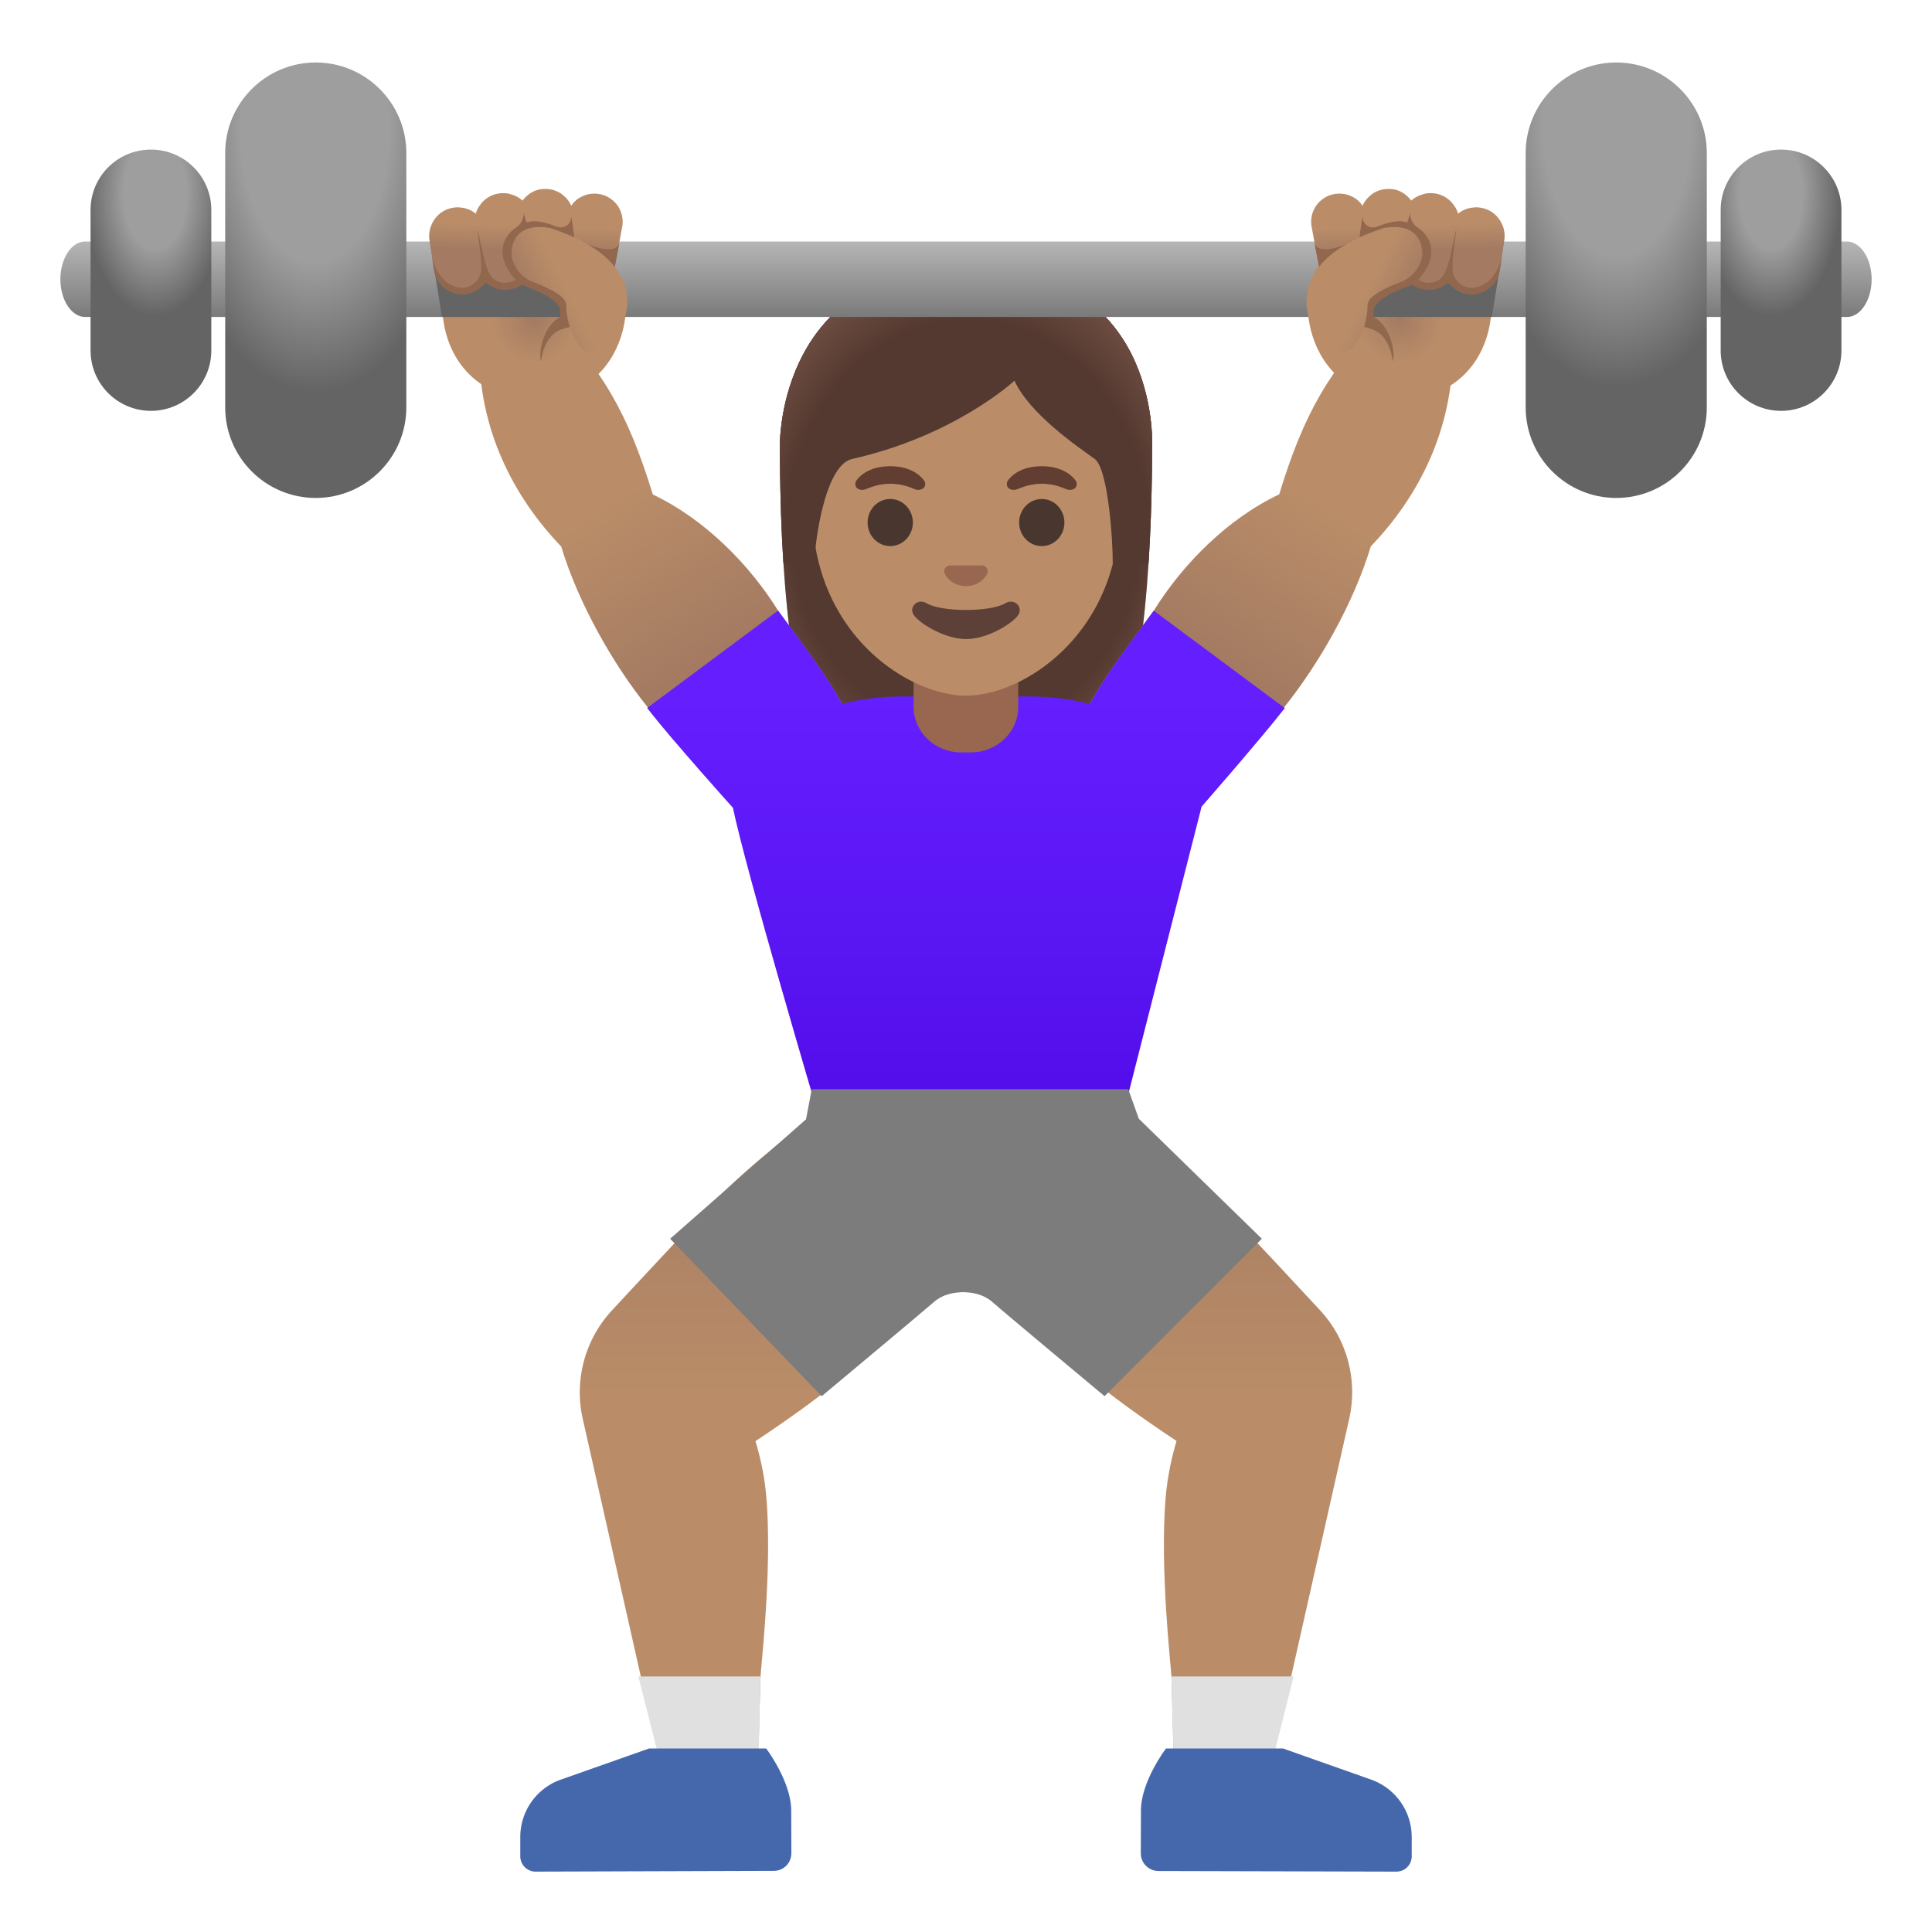
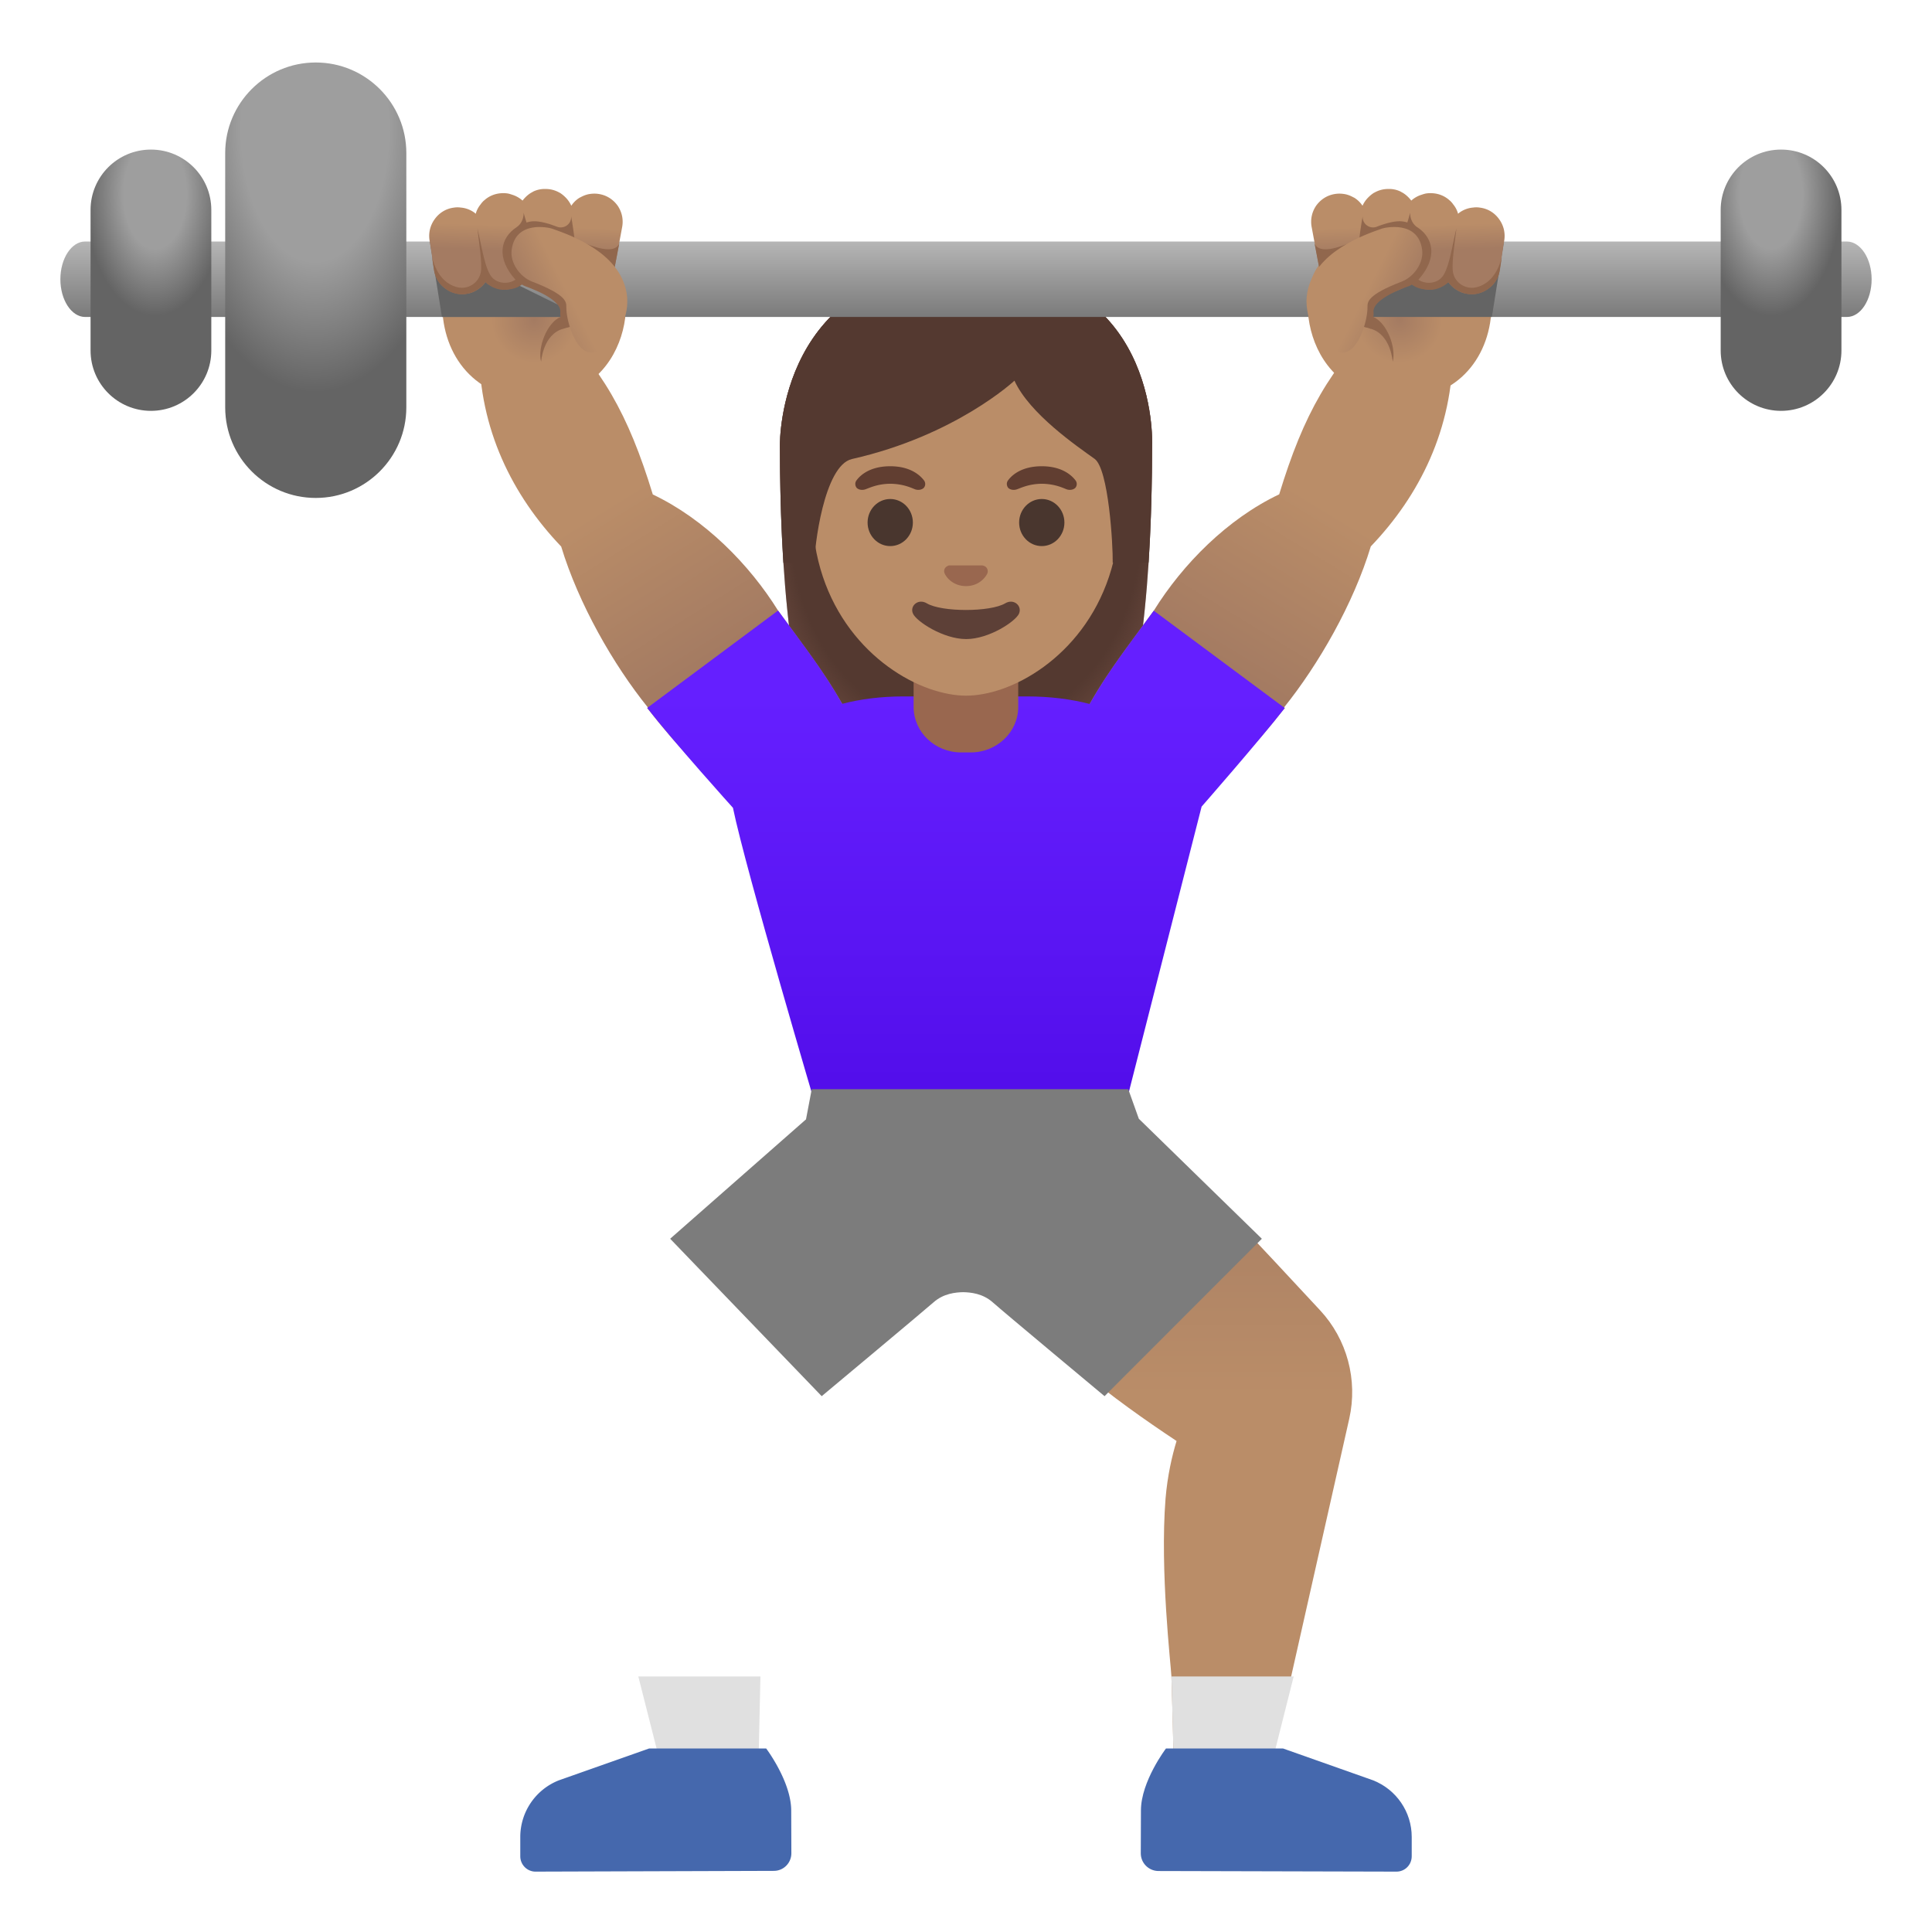
<svg xmlns="http://www.w3.org/2000/svg" width="800px" height="800px" viewBox="0 0 128 128" aria-hidden="true" role="img" class="iconify iconify--noto" preserveAspectRatio="xMidYMid meet">
  <linearGradient id="IconifyId17ecdb2904d178eab23920" gradientUnits="userSpaceOnUse" x1="77.018" y1="71.379" x2="77.018" y2="109.706" gradientTransform="translate(0 2)">
    <stop offset="0" stop-color="#a47b62">

</stop>
    <stop offset=".5" stop-color="#ba8d68">

</stop>
  </linearGradient>
  <path d="M87.45 86.8c-1.78-1.92-4.11-4.42-6.15-6.58c-3.96-4.17-8.8-7.29-8.8-7.29l-8.05 8.64s3.13 5.76 7.12 9.19c1.95 1.68 4.39 3.39 6.38 4.71c-.3.99-.6 2.28-.73 3.82c-.38 4.78.36 11.08.39 11.78c.12 3.66.16 6.37.16 6.37l6.34-.02L89.39 94c.58-2.57-.14-5.27-1.94-7.2z" fill="url(#IconifyId17ecdb2904d178eab23920)">

</path>
  <linearGradient id="IconifyId17ecdb2904d178eab23921" gradientUnits="userSpaceOnUse" x1="50.982" y1="71.379" x2="50.982" y2="109.706" gradientTransform="translate(0 2)">
    <stop offset="0" stop-color="#a47b62">

</stop>
    <stop offset=".5" stop-color="#ba8d68">

</stop>
  </linearGradient>
-   <path d="M55.49 72.93s-4.84 3.12-8.79 7.3c-2.04 2.16-4.37 4.66-6.15 6.58a7.983 7.983 0 0 0-1.94 7.2l5.28 23.42l6.34.02s.04-2.71.16-6.37c.02-.7.77-7 .39-11.78c-.12-1.54-.43-2.83-.73-3.82c1.99-1.32 4.43-3.03 6.38-4.71c3.99-3.43 7.12-9.19 7.12-9.19l-8.06-8.65z" fill="url(#IconifyId17ecdb2904d178eab23921)">
- 
- </path>
  <path fill="#e0e0e0" d="M42.29 111.07l1.61 6.35l6.34.02l.14-6.37z">

</path>
  <path d="M52.42 119.94c-.01-1.92-1.66-4.1-1.66-4.1h-7.75l-5.98 2.11a4.036 4.036 0 0 0-2.56 3.75v1.28c0 .56.45 1.02 1.01 1.02l15.79-.05c.64 0 1.16-.52 1.16-1.17l-.01-2.84z" fill="#4568ad">

</path>
  <path fill="#e0e0e0" d="M77.61 111.07l.17 6.37l6.33-.02l1.6-6.35z">

</path>
  <path d="M90.97 117.95L85 115.84h-7.75s-1.66 2.18-1.66 4.11l-.01 2.84c0 .64.52 1.16 1.16 1.17l15.78.04c.56 0 1.01-.45 1.01-1.02v-1.28c0-1.66-1.02-3.14-2.56-3.75z" fill="#4568ad">

</path>
  <path d="M64.18 17.66c-12.61 0-12.51 11.66-12.51 11.84c0 7.55.58 18.22 3.6 22.41c1.2 1.66 3.51 1.76 3.51 1.76l5.22-.01l5.22.01s2.32-.09 3.51-1.76c3.02-4.2 3.6-14.86 3.6-22.41c0-.18.45-11.84-12.15-11.84z" fill="#543930">

</path>
  <radialGradient id="IconifyId17ecdb2904d178eab23922" cx="64" cy="32.902" r="14.613" gradientTransform="matrix(1 0 0 1.19 0 -4.416)" gradientUnits="userSpaceOnUse">
    <stop offset=".794" stop-color="#6d4c41" stop-opacity="0">

</stop>
    <stop offset="1" stop-color="#6d4c41">

</stop>
  </radialGradient>
  <path d="M64.18 17.66c-12.61 0-12.51 11.66-12.51 11.84c0 7.55.58 18.22 3.6 22.41c1.2 1.66 3.51 1.76 3.51 1.76l5.22-.01l5.22.01s2.32-.09 3.51-1.76c3.02-4.2 3.6-14.86 3.6-22.41c0-.18.45-11.84-12.15-11.84z" fill="url(#IconifyId17ecdb2904d178eab23922)">

</path>
  <linearGradient id="IconifyId17ecdb2904d178eab23923" gradientUnits="userSpaceOnUse" x1="80.671" y1="41.656" x2="93.508" y2="20.633" gradientTransform="translate(0 2)">
    <stop offset="0" stop-color="#a47b62">

</stop>
    <stop offset=".5" stop-color="#ba8d68">

</stop>
  </linearGradient>
  <path d="M96.26 23.12l-4.54-2.29c-3.63 3.56-5.35 6.61-6.97 11.92c-3.43 1.63-6.39 4.62-8.31 7.71c-2.04 2.81-3.32 4.37-4.79 7.16c-1.11 2.12-.31 4.48 1.7 5.95c.95.7 1.72 1 2.47 1c.84 0 1.64-.39 2.62-1.05c2.07-1.18 4.88-4.3 6.68-6.62l-.05-.03c2.29-2.85 4.6-6.87 5.75-10.67c3.22-3.36 5.44-7.77 5.44-13.08z" fill="url(#IconifyId17ecdb2904d178eab23923)">

</path>
  <linearGradient id="IconifyId17ecdb2904d178eab23924" gradientUnits="userSpaceOnUse" x1="47.197" y1="41.477" x2="34.267" y2="20.733" gradientTransform="translate(0 2)">
    <stop offset="0" stop-color="#a47b62">

</stop>
    <stop offset=".5" stop-color="#ba8d68">

</stop>
  </linearGradient>
  <path d="M56.35 47.63c-1.47-2.79-2.75-4.35-4.79-7.16c-1.92-3.09-4.88-6.08-8.31-7.71c-1.63-5.33-3.35-8.37-6.98-11.93l-4.53 2.3c0 5.31 2.22 9.71 5.44 13.08c1.15 3.79 3.45 7.82 5.75 10.67l-.05.03c1.8 2.32 4.61 5.44 6.68 6.62c.98.66 1.78 1.05 2.62 1.05c.75 0 1.52-.31 2.47-1c2-1.47 2.81-3.84 1.7-5.95z" fill="url(#IconifyId17ecdb2904d178eab23924)">

</path>
  <linearGradient id="IconifyId17ecdb2904d178eab23925" gradientUnits="userSpaceOnUse" x1="64" y1="44.123" x2="64" y2="69.62" gradientTransform="translate(0 2)">
    <stop offset="0" stop-color="#651fff">

</stop>
    <stop offset=".705" stop-color="#5914f2">

</stop>
    <stop offset="1" stop-color="#530eeb">

</stop>
  </linearGradient>
  <path d="M76.44 40.46c-1.79 2.46-2.99 3.97-4.25 6.18c-1.23-.32-2.62-.5-4.16-.5h-8.17c-1.51 0-2.86.18-4.06.49c-1.26-2.21-2.46-3.72-4.25-6.18l-8.67 6.45c1.8 2.32 5.68 6.62 5.68 6.62c.83 4.06 5.61 20.2 5.61 20.2h20.27l5.17-20.28s3.75-4.28 5.51-6.53l-8.68-6.45z" fill="url(#IconifyId17ecdb2904d178eab23925)">

</path>
  <path d="M60.53 46.84c0 1.66 1.41 3.01 3.15 3.01h.63c1.74 0 3.15-1.35 3.15-3.01v-3.67h-6.93v3.67z" fill="#99674f">

</path>
  <path d="M64 21.42c-5.29 0-10.19 3.93-10.19 12.27c0 6.7 4.15 10.66 7.76 11.94c.86.3 1.69.46 2.43.46c.73 0 1.56-.15 2.41-.45c3.61-1.27 7.77-5.24 7.77-11.94c.01-8.35-4.89-12.28-10.18-12.28z" fill="#ba8d68">

</path>
  <path d="M65.19 37.49l-.1-.03H62.9c-.03 0-.07.01-.1.03c-.2.08-.31.29-.21.51c.09.22.53.83 1.41.83c.88 0 1.31-.61 1.41-.83a.38.38 0 0 0-.22-.51z" fill="#99674f">

</path>
  <path d="M66.6 39.97c-.99.59-4.22.59-5.2 0c-.57-.34-1.15.18-.91.69c.23.51 2 1.68 3.52 1.68s3.27-1.17 3.5-1.68s-.34-1.03-.91-.69z" fill="#5d4037">

</path>
  <g fill="#49362e">
    <ellipse cx="58.98" cy="34.62" rx="1.5" ry="1.56">

</ellipse>
    <ellipse cx="69.02" cy="34.62" rx="1.5" ry="1.56">

</ellipse>
  </g>
  <g fill="#613e31">
    <path d="M61.21 31.82c-.29-.38-.95-.93-2.23-.93c-1.29 0-1.95.55-2.23.93c-.13.17-.09.36-.01.48c.08.11.32.21.59.12s.78-.36 1.65-.37c.87.01 1.39.27 1.65.37c.27.09.51-.01.59-.12a.39.39 0 0 0-.01-.48z">

</path>
    <path d="M71.25 31.82c-.29-.38-.95-.93-2.23-.93c-1.29 0-1.95.55-2.23.93c-.13.17-.09.36-.01.48c.08.11.32.21.59.12s.78-.36 1.65-.37c.87.01 1.39.27 1.65.37c.27.09.51-.01.59-.12a.39.39 0 0 0-.01-.48z">

</path>
  </g>
  <path d="M64.18 17.66c-12.61 0-12.51 11.66-12.51 11.84c0 2.39.06 5.08.23 7.79l2.06-.01c-.02-.9.61-6.45 2.49-6.87c6.87-1.55 10.76-5.19 10.76-5.19c1.01 2.21 4.17 4.36 5.31 5.18c.93.67 1.22 5.7 1.2 6.88h2.37c0-.02.01-.03.01-.05c.17-2.69.23-5.37.23-7.74c.01-.17.46-11.83-12.15-11.83z" fill="#543930">

</path>
  <radialGradient id="IconifyId17ecdb2904d178eab23926" cx="64.109" cy="34.156" r="15.307" gradientTransform="matrix(1 0 0 1.214 0 -5.466)" gradientUnits="userSpaceOnUse">
    <stop offset=".794" stop-color="#6d4c41" stop-opacity="0">

</stop>
    <stop offset="1" stop-color="#6d4c41">

</stop>
  </radialGradient>
-   <path d="M64.18 17.66c-12.61 0-12.51 11.66-12.51 11.84c0 2.39.06 5.08.23 7.79l2.06-.01c-.02-.9.61-6.45 2.49-6.87c6.87-1.55 10.76-5.19 10.76-5.19c1.01 2.21 4.17 4.36 5.31 5.18c.93.67 1.22 5.7 1.2 6.88h2.37c0-.02.01-.03.01-.05c.17-2.69.23-5.37.23-7.74c.01-.17.46-11.83-12.15-11.83z" fill="url(#IconifyId17ecdb2904d178eab23926)">
- 
- </path>
  <radialGradient id="IconifyId17ecdb2904d178eab23927" cx="35.39" cy="19.198" r="5.677" gradientTransform="translate(0 2)" gradientUnits="userSpaceOnUse">
    <stop offset="0" stop-color="#a47b62">

</stop>
    <stop offset=".5" stop-color="#ba8d68">

</stop>
  </radialGradient>
  <path d="M40.26 17.16c-.9-.53-5.17-1.2-8.12-1.2c-1.62 0-2.83.21-2.83.76l-.01 3.43c-.01 3.45 2.24 6.27 5.96 6.28h.01c6.74 0 7.27-7.94 4.99-9.27z" fill="url(#IconifyId17ecdb2904d178eab23927)">

</path>
  <path d="M40.02 20.82c-.04.13-.39.26-.77.36h-.01c-.44.11-.96.33-1.93.6c-1.35.38-1.46 2.19-1.46 2.19c-.25-.94.39-2.59 1.28-2.97v-.01c.42-.2.89-.31 1.39-.39c.08-.01.28-.02.53-.01h.01c.45.01 1.01.07.96.23z" fill="#91674d">

</path>
  <linearGradient id="IconifyId17ecdb2904d178eab23928" gradientUnits="userSpaceOnUse" x1="64" y1="13.379" x2="64" y2="19.437" gradientTransform="translate(0 2)">
    <stop offset="0" stop-color="#bdbdbd">

</stop>
    <stop offset="1" stop-color="#757575">

</stop>
  </linearGradient>
  <path d="M124 18.5c0 1.38-.73 2.5-1.64 2.5H5.64C4.74 21 4 19.88 4 18.5S4.74 16 5.64 16h116.71c.91 0 1.65 1.12 1.65 2.5z" fill="url(#IconifyId17ecdb2904d178eab23928)">

</path>
  <radialGradient id="IconifyId17ecdb2904d178eab23929" cx="-102.258" cy="115.861" r="24.348" gradientTransform="matrix(0 .902 .507 0 -37.874 100.877)" gradientUnits="userSpaceOnUse">
    <stop offset=".396" stop-color="#9e9e9e">

</stop>
    <stop offset=".79" stop-color="#646464">

</stop>
  </radialGradient>
  <path d="M20.92 32.99c3.31 0 6-2.69 6-6V10.14c0-3.31-2.69-6-6-6s-6 2.69-6 6v16.85c0 3.31 2.68 6 6 6z" fill="url(#IconifyId17ecdb2904d178eab23929)">

</path>
  <radialGradient id="IconifyId17ecdb2904d178eab23930" cx="-1251.918" cy="123.75" r="24.348" gradientTransform="matrix(0 .902 -.507 0 169.876 1137.497)" gradientUnits="userSpaceOnUse">
    <stop offset=".396" stop-color="#9e9e9e">

</stop>
    <stop offset=".79" stop-color="#646464">

</stop>
  </radialGradient>
-   <path d="M107.08 32.99c-3.31 0-6-2.69-6-6V10.14c0-3.31 2.69-6 6-6s6 2.69 6 6v16.85c0 3.31-2.68 6-6 6z" fill="url(#IconifyId17ecdb2904d178eab23930)">
- 
- </path>
  <radialGradient id="IconifyId17ecdb2904d178eab23931" cx="-172.46" cy="114.075" r="3.543" gradientTransform="matrix(1.333 0 0 -2.306 240.163 275.933)" gradientUnits="userSpaceOnUse">
    <stop offset=".441" stop-color="#9e9e9e">

</stop>
    <stop offset=".985" stop-color="#646464">

</stop>
  </radialGradient>
  <path d="M10 27.22c2.21 0 4-1.79 4-4v-9.31c0-2.21-1.79-4-4-4s-4 1.79-4 4v9.31c0 2.21 1.79 4 4 4z" fill="url(#IconifyId17ecdb2904d178eab23931)">

</path>
  <radialGradient id="IconifyId17ecdb2904d178eab23932" cx="-1204.1" cy="114.075" r="3.543" gradientTransform="matrix(-1.333 0 0 -2.306 -1487.734 275.933)" gradientUnits="userSpaceOnUse">
    <stop offset=".441" stop-color="#9e9e9e">

</stop>
    <stop offset=".985" stop-color="#646464">

</stop>
  </radialGradient>
  <path d="M118 27.22c-2.21 0-4-1.79-4-4v-9.31c0-2.21 1.79-4 4-4s4 1.79 4 4v9.31c0 2.21-1.79 4-4 4z" fill="url(#IconifyId17ecdb2904d178eab23932)">

</path>
-   <path fill="#646464" d="M38.61 21h-9.33l-.8-5h10.13z">
+   <path fill="#646464" d="M38.61 21h-9.33l-.8-5z">

</path>
  <linearGradient id="IconifyId17ecdb2904d178eab23933" gradientUnits="userSpaceOnUse" x1="34.798" y1="14.626" x2="34.903" y2="11.312" gradientTransform="translate(0 2)">
    <stop offset="0" stop-color="#a47b62">

</stop>
    <stop offset=".5" stop-color="#ba8d68">

</stop>
  </linearGradient>
  <path d="M41.22 15.04l-.29 1.55l-.06.34l-.14.75l-.08.44a1.88 1.88 0 0 1-2.18 1.5c-.46-.08-.85-.32-1.12-.68c-.33.3-.76.47-1.23.47c-.28 0-1.16-.39-1.31-.54a.689.689 0 0 1-.11-.13c-.04.03-.08.07-.12.1c-.02.01-.59.35-1.17.34c-.54-.01-1.08-.34-1.24-.5c-.16.23-.38.43-.64.57c-.18.11-.38.18-.6.21c-.1.02-.2.03-.3.03c-.4 0-.79-.13-1.11-.37c-.42-.3-.69-.74-.76-1.24l-.13-.85v-.01l-.17-1.09c-.08-.5.04-1 .34-1.41c.3-.42.74-.69 1.24-.76c.12-.02.24-.03.36-.02c.03 0 .07 0 .1.01c.32.02.64.13.92.33c.04.03.07.06.1.08c.06-.23.18-.45.33-.63c.04-.06.08-.11.13-.16c.06-.07.11-.1.13-.12c.01 0 .01-.01.01-.01c.3-.26.69-.42 1.12-.44c.14-.01.28 0 .41.02c.1.02.19.05.28.08c.26.08.49.21.69.39c.06-.08.13-.16.2-.23c.1-.1.21-.19.32-.26c.06-.04.13-.07.19-.11c.25-.12.53-.18.82-.17c.32 0 .63.08.91.24c.05.02.09.05.13.08c.1.07.19.15.28.24c.16.16.29.35.38.55c.12-.18.28-.35.47-.48c.04-.03.09-.06.14-.08c.2-.11.41-.19.63-.22c.21-.03.42-.03.63.01c.5.09.92.37 1.21.78c.28.42.38.91.29 1.4z" fill="url(#IconifyId17ecdb2904d178eab23933)">

</path>
  <path d="M75.45 74.12l-.7-1.96H53.78l-.38 2l-9 7.91L54.44 92.5s6.79-5.67 7.4-6.21c.67-.6 1.48-.67 1.97-.68c.49.01 1.3.08 1.97.68c.61.55 7.4 6.21 7.4 6.21L83.6 82.07l-8.15-7.95z" fill="#7c7c7c">

</path>
  <path d="M41.03 16.12c-.35.9-2.25.04-2.97-.33c-.11-.88-.22-1.46-.22-1.46v.01c.03.5-.47.86-.94.68c-.53-.21-1.14-.38-1.58-.36c-.17.01-.31.04-.44.08c-.12-.39-.19-.65-.19-.65v.11c-.02.34-.18.66-.46.85c-1.09.71-1.37 2.05-.08 3.48c-.44.3-1.13.28-1.52-.12c-.5-.5-.71-2.09-1-3.27c.09.84.34 2.34.22 2.92c-.15.7-.85 1.14-1.55.97c-.61-.15-1.33-.64-1.68-1.99l.13.85c.07.5.34.94.76 1.24c.32.24.71.37 1.11.37c.1 0 .2-.01.3-.03c.19-.03.36-.09.52-.17c.01-.01.03-.01.04-.02c.01-.01.03-.01.04-.02c.42-.23.63-.55.64-.57c.05.08.57.51 1.2.51c.87 0 1.21-.35 1.21-.35c.08.05.16.09.24.12c.06.02 2.4.81 2.31 1.7c-.01.11 0 .22.01.33v.05c.03.26.09.51.18.74l.01-.01c.24-.19.82-.03.87-.37c.19-1.29.14-2.83.02-4.15l2.52.42l.3-1.56z" fill="#91674d">

</path>
  <linearGradient id="IconifyId17ecdb2904d178eab23934" gradientUnits="userSpaceOnUse" x1="35.008" y1="18.332" x2="40.307" y2="15.679" gradientTransform="translate(0 2)">
    <stop offset="0" stop-color="#a47b62">

</stop>
    <stop offset=".469" stop-color="#ba8d68">

</stop>
  </linearGradient>
  <path d="M41.51 19.38c-.49-2.69-3.74-3.81-4.96-4.24c-.15-.05-2.38-.58-2.65 1.4c-.12.86.53 1.8 1.36 2.12c2.27.87 2.26 1.35 2.26 1.67c-.01.83.45 2.4 1.17 2.87c.15.1.32.16.48.16c.1 0 .2-.02.3-.06c1.41-.59 2.32-2.35 2.04-3.92z" fill="url(#IconifyId17ecdb2904d178eab23934)">

</path>
  <radialGradient id="IconifyId17ecdb2904d178eab23935" cx="39.39" cy="19.198" r="5.677" gradientTransform="matrix(-1 0 0 1 132.12 2)" gradientUnits="userSpaceOnUse">
    <stop offset="0" stop-color="#a47b62">

</stop>
    <stop offset=".5" stop-color="#ba8d68">

</stop>
  </radialGradient>
  <path d="M87.86 17.16c.9-.53 5.17-1.2 8.12-1.2c1.62 0 2.83.21 2.83.76l.01 3.43c.01 3.45-2.24 6.27-5.96 6.28h-.01c-6.74 0-7.28-7.94-4.99-9.27z" fill="url(#IconifyId17ecdb2904d178eab23935)">

</path>
  <path d="M88.1 20.82c.04.13.39.26.77.36h.01c.44.11.96.33 1.93.6c1.35.38 1.46 2.19 1.46 2.19c.25-.94-.39-2.59-1.28-2.97v-.01c-.42-.2-.89-.31-1.39-.39c-.08-.01-.28-.02-.53-.01h-.01c-.45.01-1.01.07-.96.23z" fill="#91674d">

</path>
  <path fill="#646464" d="M89.51 16h10.13l-.8 5h-9.33z">

</path>
  <linearGradient id="IconifyId17ecdb2904d178eab23936" gradientUnits="userSpaceOnUse" x1="38.798" y1="14.626" x2="38.903" y2="11.312" gradientTransform="matrix(-1 0 0 1 132.12 2)">
    <stop offset="0" stop-color="#a47b62">

</stop>
    <stop offset=".5" stop-color="#ba8d68">

</stop>
  </linearGradient>
  <path d="M86.9 15.04l.29 1.55l.06.34l.14.75l.08.44a1.88 1.88 0 0 0 2.18 1.5c.46-.08.85-.32 1.12-.68c.33.3.76.47 1.23.47c.28 0 1.16-.39 1.31-.54c.04-.04.08-.08.11-.13c.04.03.08.07.12.1c.02.01.59.35 1.17.34c.54-.01 1.07-.34 1.24-.5c.16.23.38.43.64.57c.18.11.38.18.6.21c.1.02.2.03.3.03c.4 0 .79-.13 1.11-.37c.42-.3.69-.74.76-1.24l.13-.85v-.01l.17-1.09c.08-.5-.04-1-.34-1.41c-.3-.42-.74-.69-1.24-.76c-.12-.02-.24-.03-.36-.02c-.03 0-.07 0-.1.01c-.32.02-.64.13-.92.33c-.04.03-.07.06-.1.08c-.06-.23-.18-.45-.33-.63a1.01 1.01 0 0 0-.13-.16c-.06-.07-.11-.1-.13-.12c-.01 0-.01-.01-.01-.01c-.3-.26-.69-.42-1.12-.44c-.14-.01-.28 0-.41.02c-.1.02-.19.05-.28.08c-.26.08-.49.21-.69.39c-.06-.08-.13-.16-.2-.23c-.1-.1-.21-.19-.32-.26c-.06-.04-.13-.07-.19-.11c-.25-.12-.53-.18-.82-.17c-.32 0-.63.08-.91.24c-.05.02-.09.05-.13.08c-.1.07-.19.15-.28.24c-.16.16-.29.35-.38.55c-.12-.18-.28-.35-.47-.48a.638.638 0 0 0-.14-.08c-.2-.11-.41-.19-.63-.22c-.21-.03-.42-.03-.63.01c-.5.09-.92.37-1.21.78c-.28.42-.38.91-.29 1.4z" fill="url(#IconifyId17ecdb2904d178eab23936)">

</path>
  <path d="M87.09 16.12c.35.9 2.25.04 2.97-.33c.11-.88.22-1.46.22-1.46v.01c-.03.5.47.86.94.68c.53-.21 1.14-.38 1.58-.36c.17.01.31.04.44.08c.12-.39.19-.65.19-.65v.11c.02.34.18.66.46.85c1.09.71 1.37 2.05.08 3.48c.44.3 1.13.28 1.52-.12c.5-.5.71-2.09 1-3.27c-.09.84-.34 2.34-.22 2.92c.14.7.85 1.14 1.55.97c.61-.15 1.33-.64 1.68-1.99l-.13.85c-.07.5-.34.94-.76 1.24c-.32.24-.71.37-1.11.37c-.1 0-.2-.01-.3-.03c-.19-.03-.36-.09-.52-.17c-.01-.01-.03-.01-.04-.02c-.01-.01-.03-.01-.04-.02a1.82 1.82 0 0 1-.64-.57c-.05.08-.57.51-1.2.51c-.87 0-1.21-.35-1.21-.35c-.08.05-.16.09-.24.12c-.07.02-2.39.81-2.31 1.7c.01.11 0 .22-.01.33v.05c-.03.26-.09.51-.18.74l-.01-.01c-.24-.19-.82-.03-.87-.37c-.19-1.29-.14-2.83-.02-4.15l-2.52.42l-.3-1.56z" fill="#91674d">

</path>
  <linearGradient id="IconifyId17ecdb2904d178eab23937" gradientUnits="userSpaceOnUse" x1="39.008" y1="18.332" x2="44.307" y2="15.679" gradientTransform="matrix(-1 0 0 1 132.12 2)">
    <stop offset="0" stop-color="#a47b62">

</stop>
    <stop offset=".469" stop-color="#ba8d68">

</stop>
  </linearGradient>
  <path d="M86.61 19.38c.49-2.69 3.74-3.81 4.96-4.24c.15-.05 2.38-.58 2.65 1.4c.12.86-.53 1.8-1.36 2.12c-2.27.87-2.26 1.35-2.26 1.67c.01.83-.45 2.4-1.17 2.87c-.15.1-.32.16-.48.16c-.1 0-.2-.02-.3-.06c-1.41-.59-2.32-2.35-2.04-3.92z" fill="url(#IconifyId17ecdb2904d178eab23937)">

</path>
</svg>